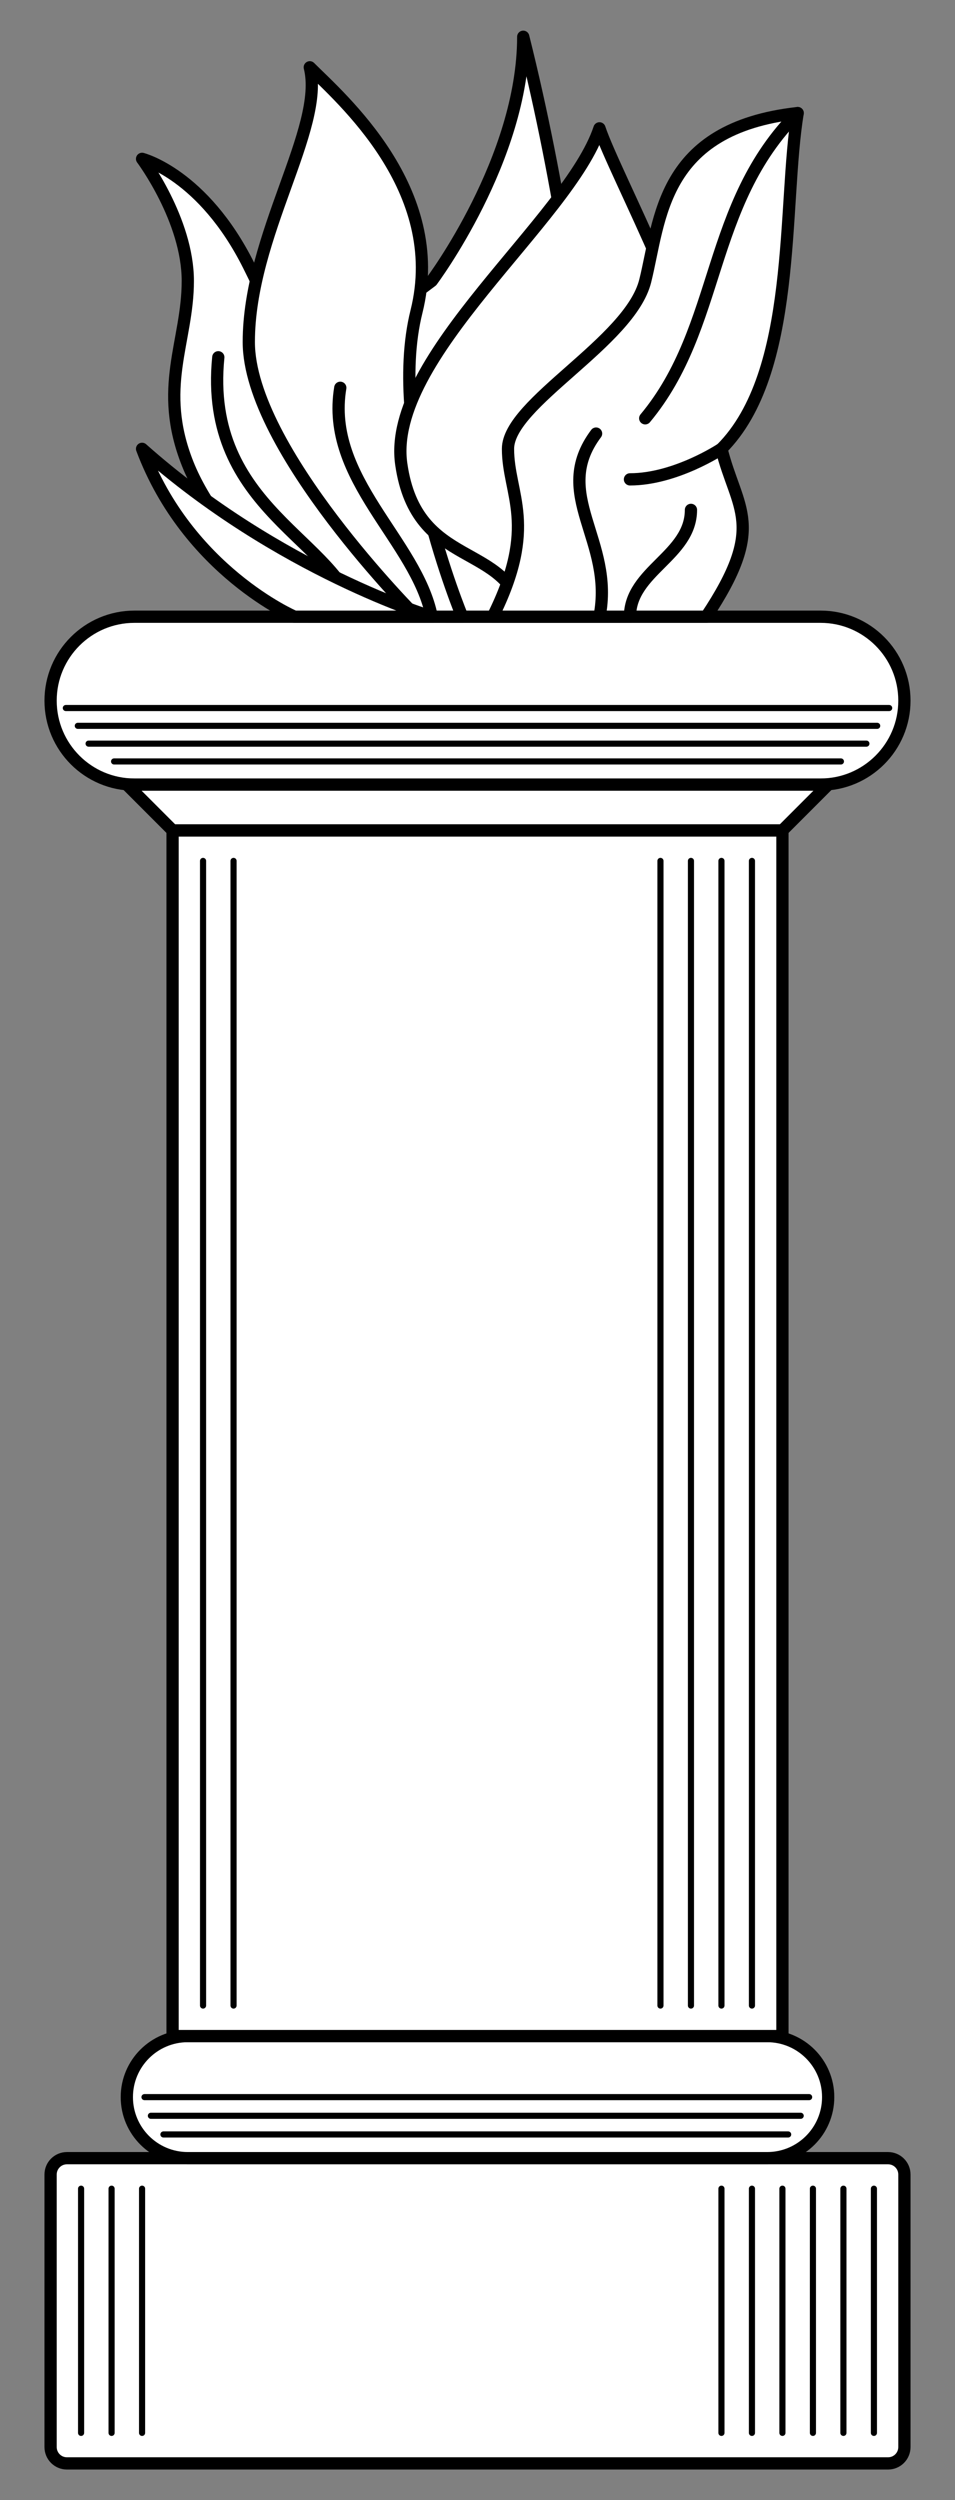
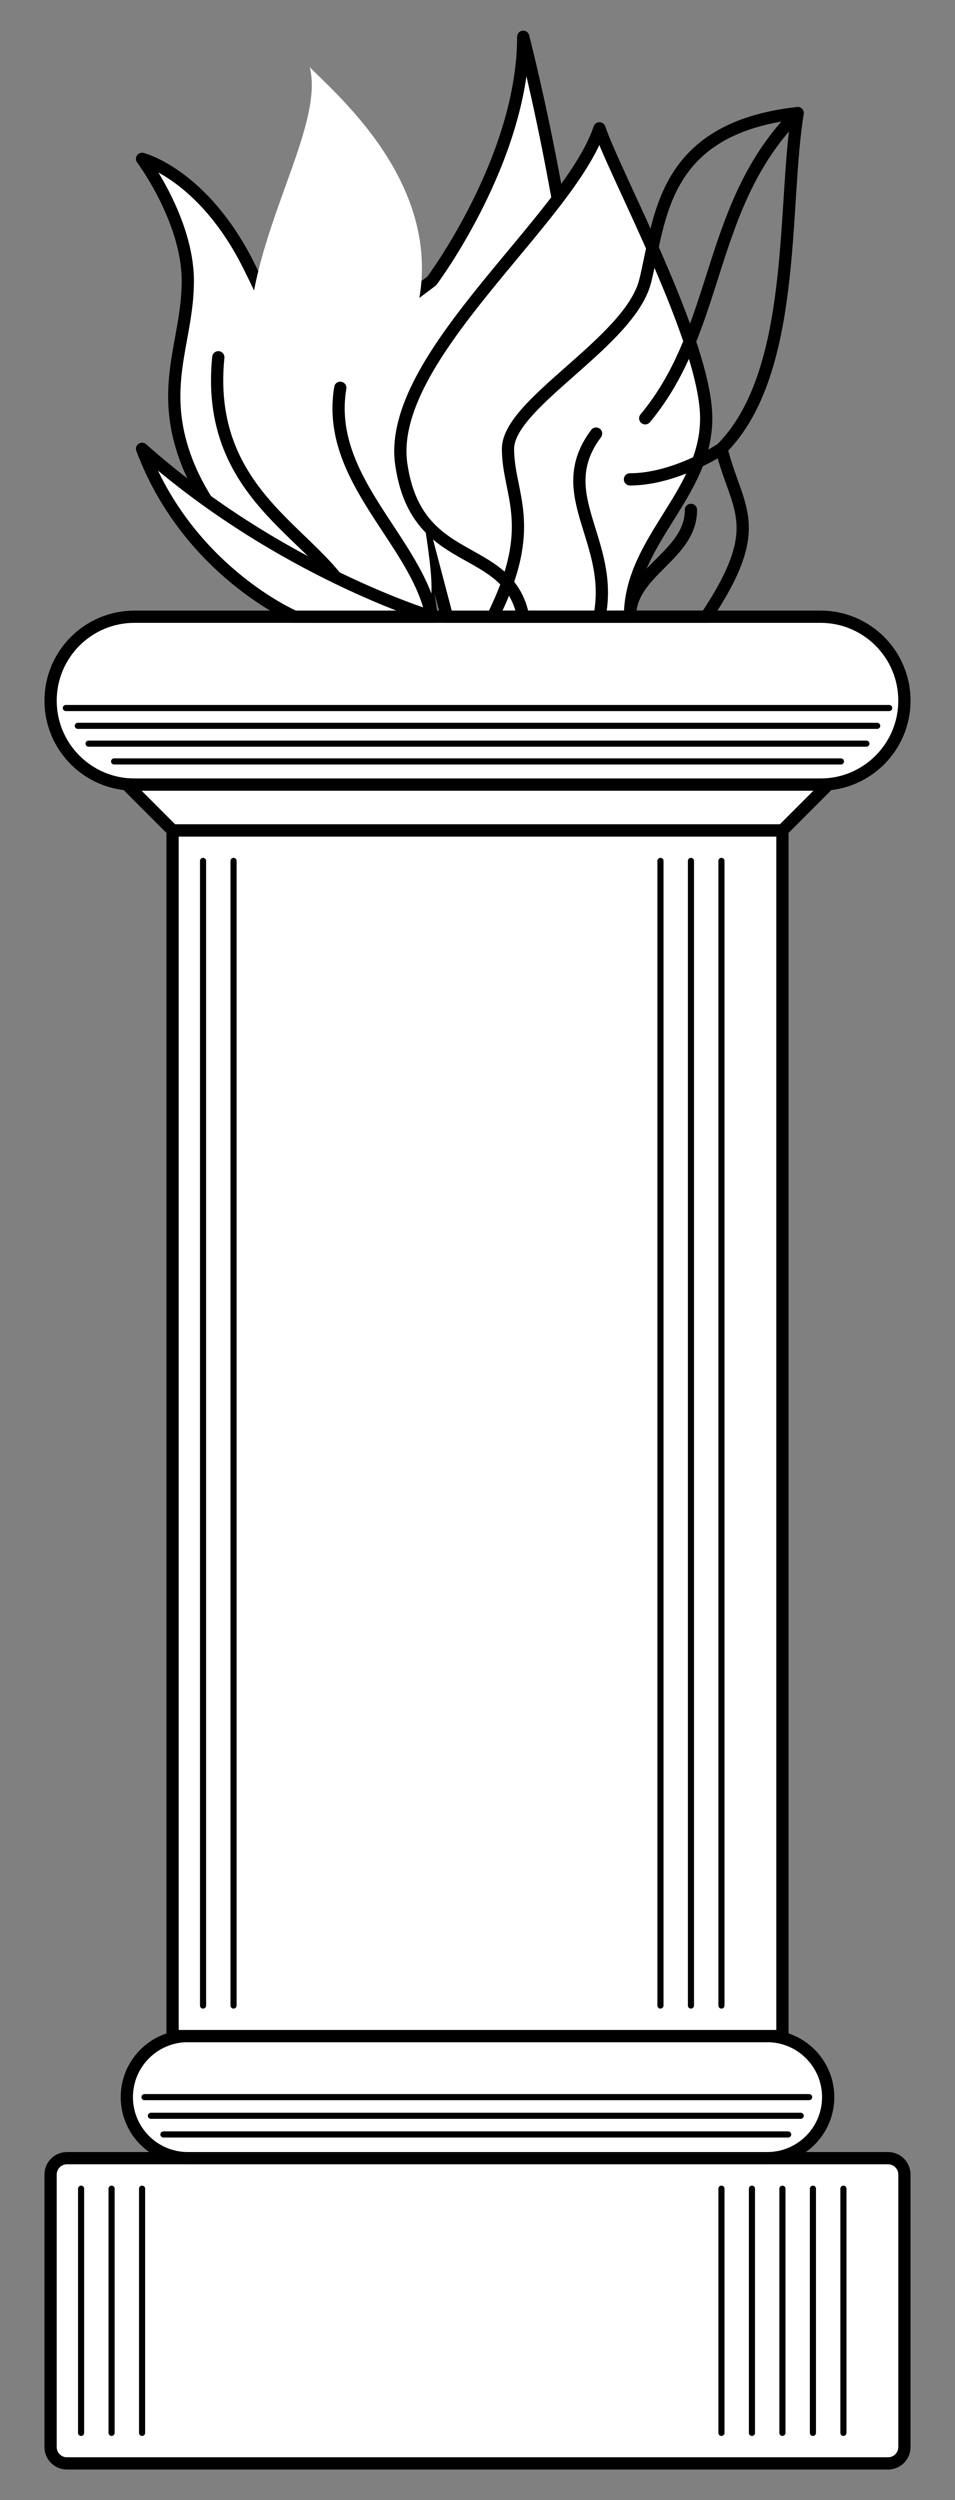
<svg xmlns="http://www.w3.org/2000/svg" version="1.1" viewBox="54 85.5 117 306" width="117" height="306">
  <rect x="54" y="85.5" width="117" height="306" fill="#808080" stroke="none" />
  <defs>
    <clipPath id="artboard_clip_path">
      <path d="M 54 85.5 L 171 85.5 L 171 391.5 L 54 391.5 Z" />
    </clipPath>
  </defs>
  <g id="Altar_(2)" stroke="none" stroke-dasharray="none" fill="none" stroke-opacity="1" fill-opacity="1">
    <title>Altar (2)</title>
    <g id="Altar_(2)_Art" clip-path="url(#artboard_clip_path)">
      <title>Art</title>
      <g id="Group_766">
        <g id="Graphic_806">
          <path d="M 62.198 349.642 L 162.802 349.642 C 163.906 349.642 164.802 350.537 164.802 351.642 L 164.802 385 C 164.802 386.105 163.906 387 162.802 387 L 62.198 387 C 61.094 387 60.198 386.105 60.198 385 L 60.198 351.642 C 60.198 350.537 61.094 349.642 62.198 349.642 Z" fill="#FFFFFF" />
          <path d="M 62.198 349.642 L 162.802 349.642 C 163.906 349.642 164.802 350.537 164.802 351.642 L 164.802 385 C 164.802 386.105 163.906 387 162.802 387 L 62.198 387 C 61.094 387 60.198 386.105 60.198 385 L 60.198 351.642 C 60.198 350.537 61.094 349.642 62.198 349.642 Z" stroke="black" stroke-linecap="round" stroke-linejoin="round" stroke-width="1.5" />
        </g>
        <g id="Graphic_805">
          <path d="M 77.009 334.698 L 147.991 334.698 C 152.117 334.698 155.462 338.043 155.462 342.17 L 155.462 342.17 C 155.462 346.296 152.117 349.642 147.991 349.642 L 77.009 349.642 C 72.883 349.642 69.538 346.296 69.538 342.17 L 69.538 342.17 C 69.538 338.043 72.883 334.698 77.009 334.698 Z" fill="#FFFFFF" />
          <path d="M 77.009 334.698 L 147.991 334.698 C 152.117 334.698 155.462 338.043 155.462 342.17 L 155.462 342.17 C 155.462 346.296 152.117 349.642 147.991 349.642 L 77.009 349.642 C 72.883 349.642 69.538 346.296 69.538 342.17 L 69.538 342.17 C 69.538 338.043 72.883 334.698 77.009 334.698 Z" stroke="black" stroke-linecap="round" stroke-linejoin="round" stroke-width="1.5" />
        </g>
        <g id="Graphic_804">
          <rect x="75.142" y="187.132" width="74.717" height="147.566" fill="#FFFFFF" />
          <rect x="75.142" y="187.132" width="74.717" height="147.566" stroke="black" stroke-linecap="round" stroke-linejoin="round" stroke-width="1.5" />
        </g>
        <g id="Graphic_803">
          <path d="M 70.472 160.981 L 154.528 160.981 C 160.202 160.981 164.802 165.581 164.802 171.255 L 164.802 171.255 C 164.802 176.929 160.202 181.528 154.528 181.528 L 70.472 181.528 C 64.798 181.528 60.198 176.929 60.198 171.255 L 60.198 171.255 C 60.198 165.581 64.798 160.981 70.472 160.981 Z" fill="#FFFFFF" />
          <path d="M 70.472 160.981 L 154.528 160.981 C 160.202 160.981 164.802 165.581 164.802 171.255 L 164.802 171.255 C 164.802 176.929 160.202 181.528 154.528 181.528 L 70.472 181.528 C 64.798 181.528 60.198 176.929 60.198 171.255 L 60.198 171.255 C 60.198 165.581 64.798 160.981 70.472 160.981 Z" stroke="black" stroke-linecap="round" stroke-linejoin="round" stroke-width="1.5" />
        </g>
        <g id="Graphic_802">
          <path d="M 69.538 181.528 L 155.462 181.528 L 149.858 187.132 L 75.142 187.132 Z" fill="#FFFFFF" />
          <path d="M 69.538 181.528 L 155.462 181.528 L 149.858 187.132 L 75.142 187.132 Z" stroke="black" stroke-linecap="round" stroke-linejoin="round" stroke-width="1.5" />
        </g>
        <g id="Graphic_801">
          <path d="M 71.406 104.943 C 71.406 104.943 77.009 112.415 77.009 119.887 C 77.009 127.358 73.274 132.962 77.009 142.302 C 80.745 151.642 91.953 160.981 91.953 160.981 L 106.896 160.981 C 105.028 147.906 103.16 136.698 97.557 136.698 C 91.953 136.698 90.085 129.226 84.481 118.019 C 78.877 106.811 71.406 104.943 71.406 104.943 Z" fill="#FFFFFF" />
          <path d="M 71.406 104.943 C 71.406 104.943 77.009 112.415 77.009 119.887 C 77.009 127.358 73.274 132.962 77.009 142.302 C 80.745 151.642 91.953 160.981 91.953 160.981 L 106.896 160.981 C 105.028 147.906 103.16 136.698 97.557 136.698 C 91.953 136.698 90.085 129.226 84.481 118.019 C 78.877 106.811 71.406 104.943 71.406 104.943 Z" stroke="black" stroke-linecap="round" stroke-linejoin="round" stroke-width="1.5" />
        </g>
        <g id="Graphic_800">
          <path d="M 118.104 90 C 118.104 104.943 106.896 119.887 106.896 119.887 L 99.425 125.491 L 108.764 160.981 L 127.443 160.981 C 127.443 160.981 127.443 127.358 118.104 90 Z" fill="#FFFFFF" />
          <path d="M 118.104 90 C 118.104 104.943 106.896 119.887 106.896 119.887 L 99.425 125.491 L 108.764 160.981 L 127.443 160.981 C 127.443 160.981 127.443 127.358 118.104 90 Z" stroke="black" stroke-linecap="round" stroke-linejoin="round" stroke-width="1.5" />
        </g>
        <g id="Line_799">
          <line x1="71.704" y1="342.17" x2="153.129" y2="342.17" stroke="black" stroke-linecap="round" stroke-linejoin="round" stroke-width=".75" />
        </g>
        <g id="Line_798">
          <line x1="63.934" y1="353.377" x2="63.934" y2="383.264" stroke="black" stroke-linecap="round" stroke-linejoin="round" stroke-width=".75" />
        </g>
        <g id="Line_797">
          <line x1="67.67" y1="353.377" x2="67.67" y2="383.264" stroke="black" stroke-linecap="round" stroke-linejoin="round" stroke-width=".75" />
        </g>
        <g id="Line_796">
          <line x1="71.406" y1="353.377" x2="71.406" y2="383.264" stroke="black" stroke-linecap="round" stroke-linejoin="round" stroke-width=".75" />
        </g>
        <g id="Line_795">
          <line x1="153.594" y1="353.377" x2="153.594" y2="383.264" stroke="black" stroke-linecap="round" stroke-linejoin="round" stroke-width=".75" />
        </g>
        <g id="Line_794">
          <line x1="157.33" y1="353.377" x2="157.33" y2="383.264" stroke="black" stroke-linecap="round" stroke-linejoin="round" stroke-width=".75" />
        </g>
        <g id="Line_793">
-           <line x1="161.066" y1="353.377" x2="161.066" y2="383.264" stroke="black" stroke-linecap="round" stroke-linejoin="round" stroke-width=".75" />
-         </g>
+           </g>
        <g id="Line_792">
          <line x1="142.387" y1="353.377" x2="142.387" y2="383.264" stroke="black" stroke-linecap="round" stroke-linejoin="round" stroke-width=".75" />
        </g>
        <g id="Line_791">
          <line x1="146.123" y1="353.377" x2="146.123" y2="383.264" stroke="black" stroke-linecap="round" stroke-linejoin="round" stroke-width=".75" />
        </g>
        <g id="Line_790">
          <line x1="149.858" y1="353.377" x2="149.858" y2="383.264" stroke="black" stroke-linecap="round" stroke-linejoin="round" stroke-width=".75" />
        </g>
        <g id="Line_789">
          <line x1="72.487" y1="344.454" x2="152.094" y2="344.454" stroke="black" stroke-linecap="round" stroke-linejoin="round" stroke-width=".75" />
        </g>
        <g id="Line_788">
          <line x1="74.022" y1="346.739" x2="150.56" y2="346.739" stroke="black" stroke-linecap="round" stroke-linejoin="round" stroke-width=".75" />
        </g>
        <g id="Line_786">
          <line x1="78.877" y1="190.868" x2="78.877" y2="330.962" stroke="black" stroke-linecap="round" stroke-linejoin="round" stroke-width=".75" />
        </g>
        <g id="Line_785">
          <line x1="82.613" y1="190.868" x2="82.613" y2="330.962" stroke="black" stroke-linecap="round" stroke-linejoin="round" stroke-width=".75" />
        </g>
        <g id="Line_784">
          <line x1="142.387" y1="190.868" x2="142.387" y2="330.962" stroke="black" stroke-linecap="round" stroke-linejoin="round" stroke-width=".75" />
        </g>
        <g id="Line_783">
-           <line x1="146.123" y1="190.868" x2="146.123" y2="330.962" stroke="black" stroke-linecap="round" stroke-linejoin="round" stroke-width=".75" />
-         </g>
+           </g>
        <g id="Line_782">
          <line x1="134.915" y1="190.868" x2="134.915" y2="330.962" stroke="black" stroke-linecap="round" stroke-linejoin="round" stroke-width=".75" />
        </g>
        <g id="Line_781">
          <line x1="138.651" y1="190.868" x2="138.651" y2="330.962" stroke="black" stroke-linecap="round" stroke-linejoin="round" stroke-width=".75" />
        </g>
        <g id="Line_780">
          <line x1="62.066" y1="172.157" x2="162.934" y2="172.157" stroke="black" stroke-linecap="round" stroke-linejoin="round" stroke-width=".75" />
        </g>
        <g id="Line_779">
          <line x1="63.533" y1="174.336" x2="161.467" y2="174.336" stroke="black" stroke-linecap="round" stroke-linejoin="round" stroke-width=".75" />
        </g>
        <g id="Graphic_778">
-           <path d="M 91.953 93.736 C 93.821 101.208 84.481 114.283 84.481 127.358 C 84.481 140.434 105.028 160.981 105.028 160.981 L 110.632 160.981 C 110.632 160.981 101.292 138.566 105.028 123.623 C 108.764 108.679 95.689 97.472 91.953 93.736 Z" fill="#FFFFFF" />
-           <path d="M 91.953 93.736 C 93.821 101.208 84.481 114.283 84.481 127.358 C 84.481 140.434 105.028 160.981 105.028 160.981 L 110.632 160.981 C 110.632 160.981 101.292 138.566 105.028 123.623 C 108.764 108.679 95.689 97.472 91.953 93.736 Z" stroke="black" stroke-linecap="round" stroke-linejoin="round" stroke-width="1.5" />
+           <path d="M 91.953 93.736 C 93.821 101.208 84.481 114.283 84.481 127.358 C 84.481 140.434 105.028 160.981 105.028 160.981 C 110.632 160.981 101.292 138.566 105.028 123.623 C 108.764 108.679 95.689 97.472 91.953 93.736 Z" fill="#FFFFFF" />
        </g>
        <g id="Graphic_777">
          <path d="M 127.443 101.208 C 123.708 112.415 101.292 129.226 103.16 142.302 C 105.028 155.377 116.236 151.642 118.104 160.981 L 131.179 160.981 C 131.179 151.642 140.519 146.038 140.519 136.698 C 140.519 127.358 129.311 106.811 127.443 101.208 Z" fill="#FFFFFF" />
          <path d="M 127.443 101.208 C 123.708 112.415 101.292 129.226 103.16 142.302 C 105.028 155.377 116.236 151.642 118.104 160.981 L 131.179 160.981 C 131.179 151.642 140.519 146.038 140.519 136.698 C 140.519 127.358 129.311 106.811 127.443 101.208 Z" stroke="black" stroke-linecap="round" stroke-linejoin="round" stroke-width="1.5" />
        </g>
        <g id="Graphic_776">
-           <path d="M 151.726 99.34 C 134.915 101.208 134.915 112.415 133.047 119.887 C 131.179 127.358 116.236 134.83 116.236 140.434 C 116.236 146.038 119.972 149.774 114.368 160.981 L 140.519 160.981 C 147.991 149.774 144.255 147.906 142.387 140.434 C 151.726 131.094 149.858 110.547 151.726 99.34 Z" fill="#FFFFFF" />
          <path d="M 151.726 99.34 C 134.915 101.208 134.915 112.415 133.047 119.887 C 131.179 127.358 116.236 134.83 116.236 140.434 C 116.236 146.038 119.972 149.774 114.368 160.981 L 140.519 160.981 C 147.991 149.774 144.255 147.906 142.387 140.434 C 151.726 131.094 149.858 110.547 151.726 99.34 Z" stroke="black" stroke-linecap="round" stroke-linejoin="round" stroke-width="1.5" />
        </g>
        <g id="Line_775">
          <path d="M 95.689 132.962 C 93.821 144.17 105.028 151.642 106.896 160.981" stroke="black" stroke-linecap="round" stroke-linejoin="round" stroke-width="1.5" />
        </g>
        <g id="Line_774">
          <path d="M 151.726 99.34 C 140.519 110.547 142.387 125.491 133.047 136.698" stroke="black" stroke-linecap="round" stroke-linejoin="round" stroke-width="1.5" />
        </g>
        <g id="Line_773">
          <path d="M 131.179 144.17 C 136.783 144.17 142.387 140.434 142.387 140.434" stroke="black" stroke-linecap="round" stroke-linejoin="round" stroke-width="1.5" />
        </g>
        <g id="Line_772">
          <path d="M 138.651 147.906 C 138.651 153.509 131.179 155.377 131.179 160.981" stroke="black" stroke-linecap="round" stroke-linejoin="round" stroke-width="1.5" />
        </g>
        <g id="Line_771">
          <path d="M 80.745 129.226 C 78.877 147.906 95.689 151.642 97.557 160.981" stroke="black" stroke-linecap="round" stroke-linejoin="round" stroke-width="1.5" />
        </g>
        <g id="Graphic_770">
          <path d="M 71.406 140.434 C 77.009 155.377 90.085 160.981 90.085 160.981 L 106.896 160.981 C 106.896 160.981 88.217 155.377 71.406 140.434 Z" fill="#FFFFFF" />
          <path d="M 71.406 140.434 C 77.009 155.377 90.085 160.981 90.085 160.981 L 106.896 160.981 C 106.896 160.981 88.217 155.377 71.406 140.434 Z" stroke="black" stroke-linecap="round" stroke-linejoin="round" stroke-width="1.5" />
        </g>
        <g id="Line_769">
          <line x1="64.855" y1="176.516" x2="160.145" y2="176.516" stroke="black" stroke-linecap="round" stroke-linejoin="round" stroke-width=".75" />
        </g>
        <g id="Line_768">
          <line x1="67.977" y1="178.695" x2="157.023" y2="178.695" stroke="black" stroke-linecap="round" stroke-linejoin="round" stroke-width=".75" />
        </g>
        <g id="Line_767">
          <path d="M 127.028 138.566 C 121.425 146.038 129.311 151.642 127.443 160.981" stroke="black" stroke-linecap="round" stroke-linejoin="round" stroke-width="1.5" />
        </g>
      </g>
    </g>
  </g>
</svg>